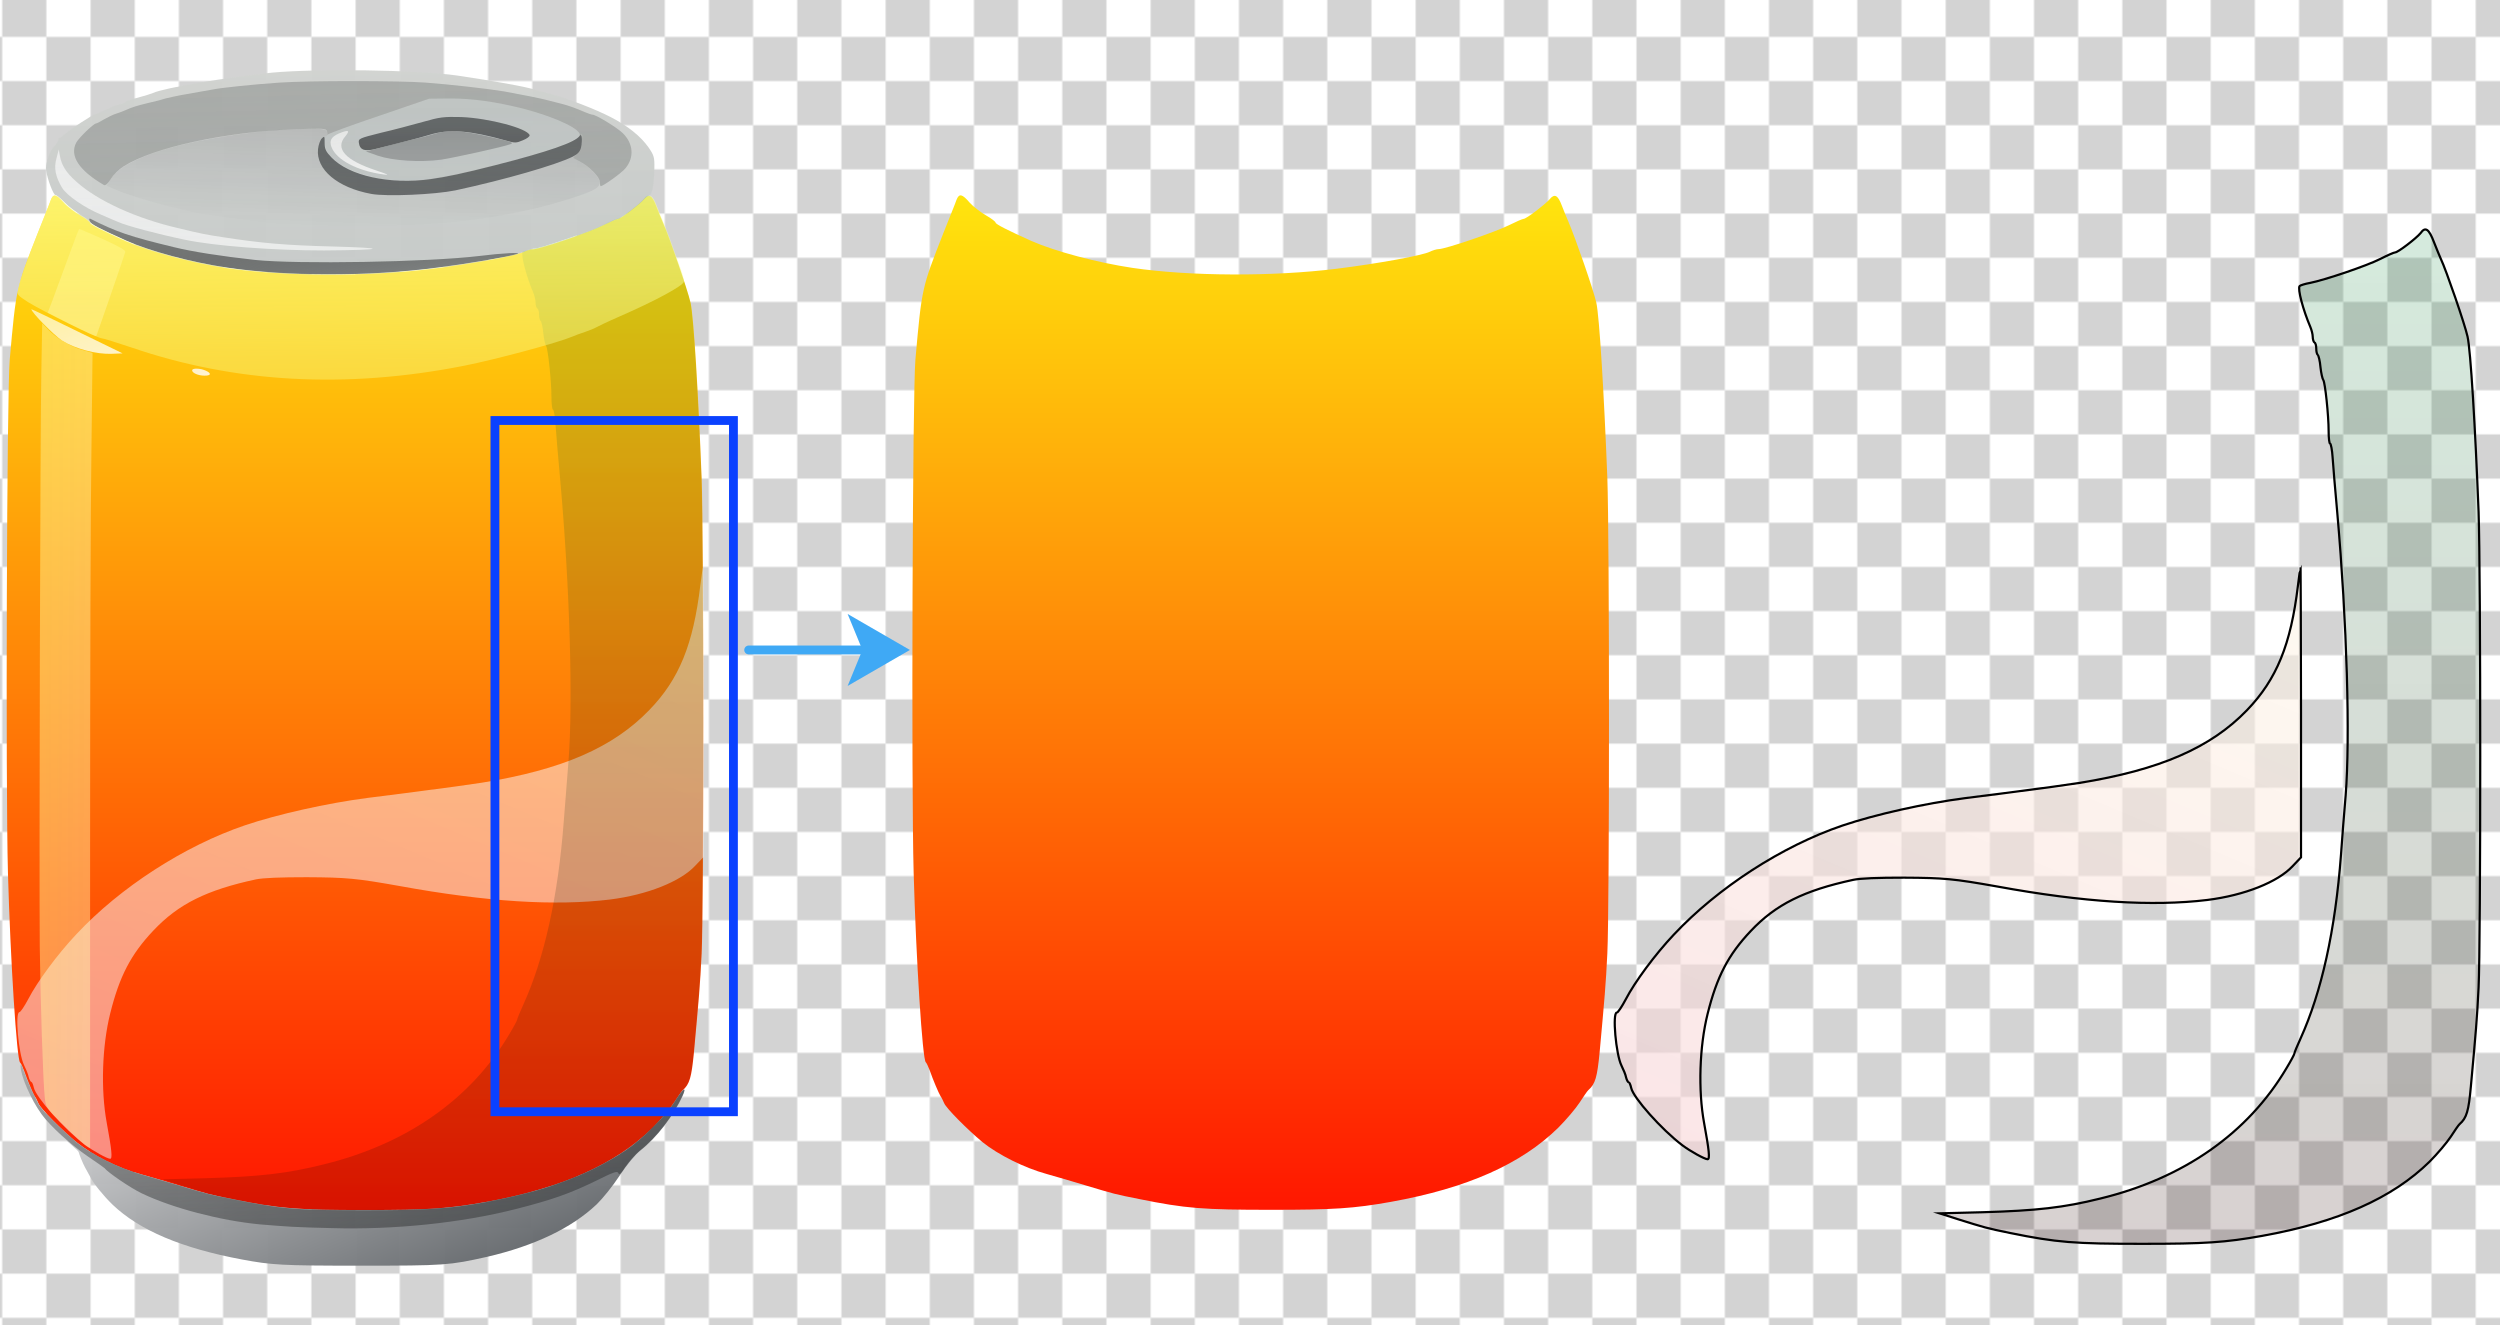
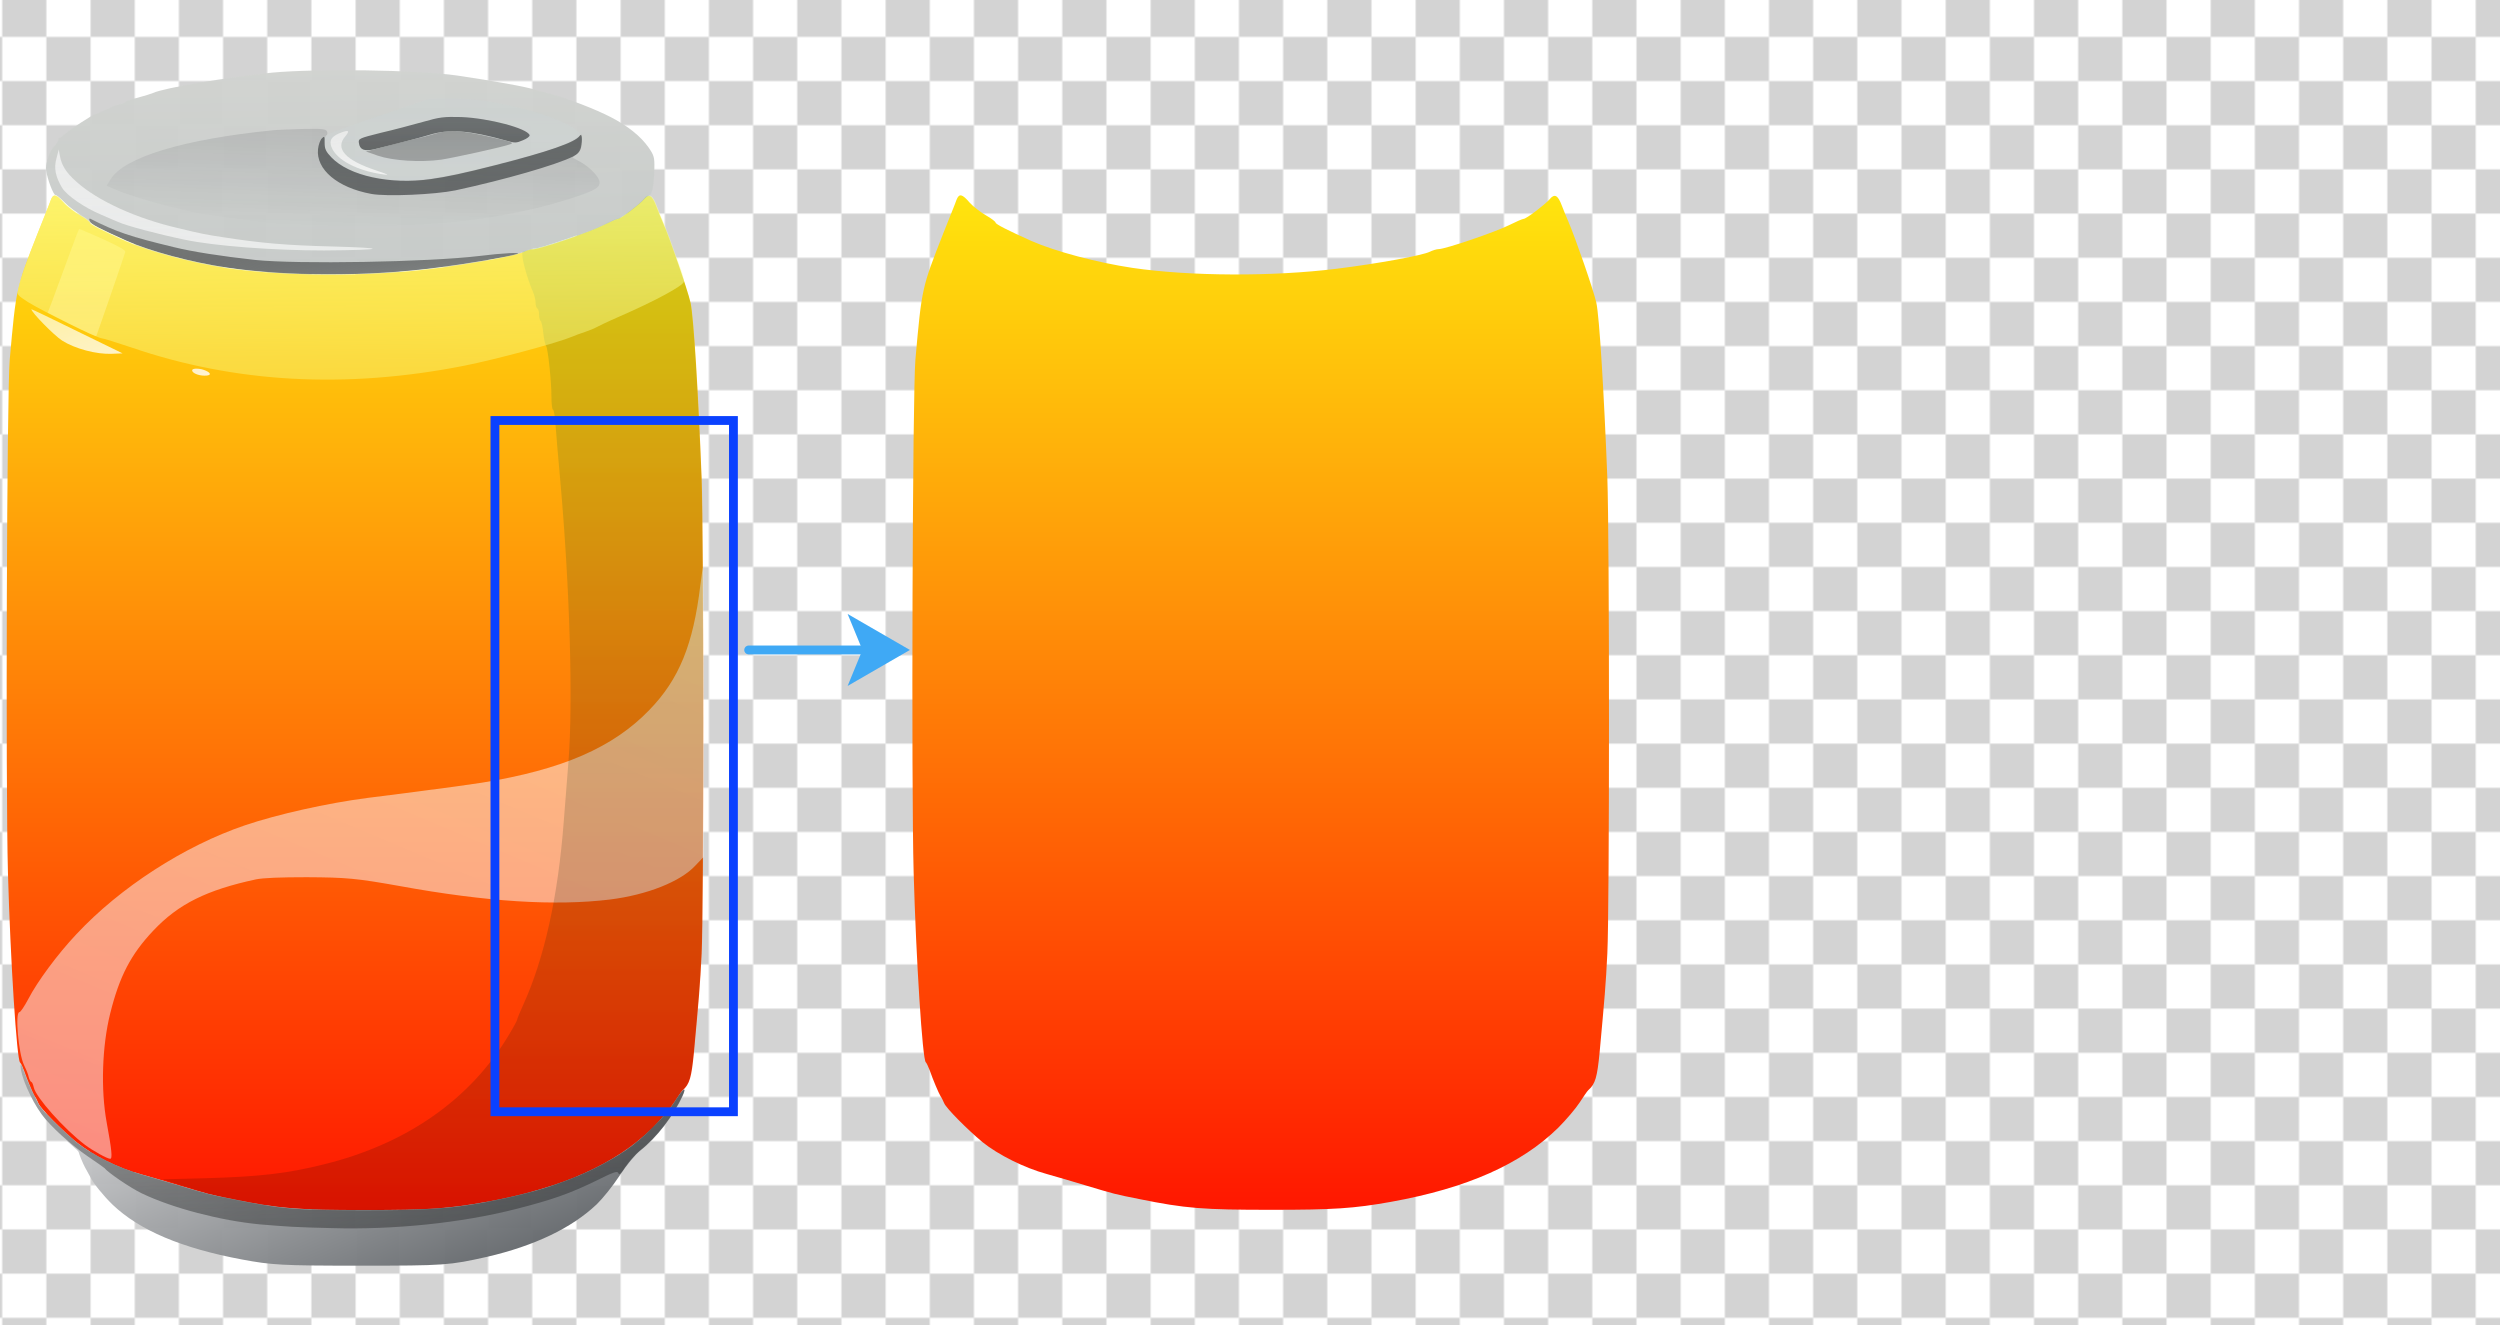
<svg xmlns="http://www.w3.org/2000/svg" xmlns:xlink="http://www.w3.org/1999/xlink" version="1.1" id="图层_1" x="0px" y="0px" viewBox="0 0 1132 600" style="enable-background:new 0 0 1132 600;" xml:space="preserve">
  <style type="text/css">
	.st0{fill:none;}
	.st1{fill:#D3D3D3;}
	.st2{fill:url(#SVGID_1_);}
	.st3{fill:url(#region-1-1_00000129921663127440732020000016577917345839411105_);}
	.st4{fill:url(#region-1-2_00000031924215420371910630000007973015371692920706_);}
	.st5{fill:url(#region-1-3_00000011016058165703024420000005390036413034336899_);}
	.st6{fill:url(#region-2-1_00000061432408358196996670000017732302155490613892_);}
	.st7{fill:url(#region-2-2_00000150096582771740285690000017921049030083899799_);}
	.st8{fill:url(#region-2-3_00000013875531979928599230000008745249379345872769_);}
	.st9{fill:url(#region-2-4_00000146457679010561981320000011932355353101081014_);}
	.st10{fill:url(#region-2-5_00000124129295593227862170000010555158832943358850_);}
	.st11{fill:url(#region-2-6_00000048491504263414695030000017848677523176241294_);}
	.st12{fill:url(#region-2-7_00000064349962779245359080000009306294050720782749_);}
	.st13{fill:url(#region-2-8_00000106120669447179846540000005195935505367183523_);}
	.st14{fill:url(#region-3-1_00000113334036595037239140000001243311145518208950_);}
	.st15{fill:url(#region-3-2_00000067216439239327215220000015900479038923910842_);}
	.st16{fill:url(#region-3-3_00000096775203792043591850000014091829690698658239_);}
	.st17{fill:url(#region-3-4_00000005983953189506744650000004244432625294189199_);}
	.st18{fill:url(#region-4-1_00000121275574796179381080000014596838890163968411_);}
	.st19{fill:url(#region-4-2_00000177459846828266695410000012784285437381490564_);}
	.st20{fill:url(#region-4-3_00000145764657436295552790000001883910278166834089_);}
	.st21{fill:url(#region-4-4_00000070837709615783344540000008702072529414877063_);}
	.st22{fill:url(#region-5-1_00000170958236497474538100000012380119695625831346_);}
	.st23{fill:url(#region-1-2-2_00000147939930346856344610000001273225646767130530_);}
	.st24{fill:url(#region-3-3-2_00000123432297126732688220000018164092713980765071_);stroke:#000000;stroke-miterlimit:10;}
	.st25{fill:url(#region-2-7-2_00000143604647305225067310000014914752611476685212_);stroke:#000000;stroke-miterlimit:10;}
	.st26{fill:none;stroke:#0A41FF;stroke-width:4;stroke-miterlimit:10;}
	.st27{fill:none;stroke:#3FA9F5;stroke-width:4;stroke-linecap:round;stroke-miterlimit:10;}
	.st28{fill:#3FA9F5;}
</style>
  <pattern y="600" width="40" height="40" patternUnits="userSpaceOnUse" id="a2ed1d96-aebd-4bf9-a4b3-645f1ac" viewBox="0 -40 40 40" style="overflow:visible;">
    <g>
      <rect y="-40" class="st0" width="40" height="40" />
      <g>
        <rect y="-40" class="st0" width="40" height="40" />
        <rect y="-40" class="st0" width="40" height="40" />
        <rect y="-20" class="st1" width="20" height="20" />
        <rect x="20" y="-40" class="st1" width="20" height="20" />
      </g>
    </g>
  </pattern>
  <g id="_图层_1">
    <pattern id="SVGID_1_" xlink:href="#a2ed1d96-aebd-4bf9-a4b3-645f1ac" patternTransform="matrix(1 0 0 -1 181 -16103.24)">
	</pattern>
    <rect class="st2" width="1132" height="600" />
  </g>
  <g id="layer-1">
    <linearGradient id="region-1-1_00000134970209998597608790000005988629179084953988_" gradientUnits="userSpaceOnUse" x1="-207.011" y1="163.005" x2="-206.921" y2="161.245" gradientTransform="matrix(340.1 0 0 -114.07 70555.992 18624.229)">
      <stop offset="0" style="stop-color:#D1D3D0;stop-opacity:0.99" />
      <stop offset="1" style="stop-color:#BBC1C1;stop-opacity:0.99" />
    </linearGradient>
    <path id="region-1-1" style="fill:url(#region-1-1_00000134970209998597608790000005988629179084953988_);" d="M123.1,32.9   c-19.9,2-49.3,7-53.8,9.2c-0.7,0.3-3.7,1.3-6.8,2.1c-3,0.7-5.7,1.7-5.9,2.1s-1,0.7-1.6,0.7c-0.7,0-3.6,1-6.6,2.4   c-2.8,1.3-5.3,2.4-5.5,2.4c-0.7,0-11.5,7-13.3,8.7c-1.1,1-2.3,1.9-2.6,1.9c-0.4,0-0.7,0.5-0.7,1c0,0.7-0.7,1.8-1.5,2.5   c-2.2,2-4.4,8.3-3.9,11.3c0.6,4.1,3.3,11.1,4.2,11.1c0.5,0,2.3,1.5,4.1,3.3c1.8,1.9,5.2,4.4,7.5,5.8c2.3,1.3,4.2,2.8,4.2,3.2   c0,0.7,5.8,3.6,16.2,8.3c10.7,4.7,29.6,9.8,45.8,12.2c25.9,3.8,63.4,4,92.3,0.4c19.4-2.4,39-6.1,42.3-7.7c1.2-0.7,3.1-1.2,4-1.2   c3,0,25.7-7.8,31.8-10.8c3.2-1.6,6.2-2.9,6.7-2.9c1.3,0,9.6-6.3,11.4-8.6c0.8-1.1,2-1.9,2.6-1.9c1.3,0,2.2-4.9,2.3-12.3   c0.1-4.9-0.2-5.8-2.6-9.3c-3.5-5-9.4-9.8-17.2-13.8c-7-3.6-18.9-8.2-26.6-10.3c-2.9-0.7-6.1-1.7-7.3-2c-4.2-1.4-19.4-4.1-35.6-6.5   C189,31.6,143.3,31,123.1,32.9L123.1,32.9z" />
    <linearGradient id="region-1-2_00000158008286867215944520000011521429728842961330_" gradientUnits="userSpaceOnUse" x1="-207.058" y1="165.419" x2="-207.058" y2="164.609" gradientTransform="matrix(389.68 0 0 -567.23 80847 93920.195)">
      <stop offset="0" style="stop-color:#FFE50D" />
      <stop offset="1" style="stop-color:#FF1600" />
    </linearGradient>
    <path id="region-1-2" style="fill:url(#region-1-2_00000158008286867215944520000011521429728842961330_);" d="M23,90.6   c-0.4,1.3-3.2,8.1-6,15.2c-9.7,24.7-9.7,24.5-12.6,57.1c-1.3,14.2-1.9,193-0.8,232.4c1.1,39.2,4,84.7,5.5,85.8   c0.3,0.2,1.1,1.9,1.8,3.7c1.4,4.1,4,10.2,4.9,11.7c0.5,0.6,1.1,2,1.6,3.1c1,2.4,10.5,11.9,17.3,17.6c7.2,5.8,18.9,11.7,29.2,14.5   c4.4,1.2,12.3,3.6,17.4,5.1c13.4,4,13.2,4,24.3,6.2c21.1,4.3,29,4.9,59.9,4.9c28.4,0,37.4-0.6,54.2-3.6c34.5-6.2,59-17.1,75.8-33.6   c3.6-3.6,7.9-8.7,9.6-11.3s3.5-5.3,4-5.7c3.2-2.8,4-5.9,5.1-17c2.3-25.1,2.8-30.5,3.5-44.9c1-19.6,1-187.7,0-215.4   c-1.5-38.1-3.6-73.2-5-79.3c-1.3-5.8-9.5-29.4-12.7-36.8c-0.8-1.8-2.1-5-2.9-7.1c-1.8-4.8-3.3-5.6-5.6-2.8   c-2.1,2.4-10.5,8.8-11.7,8.8c-0.5,0-3.5,1.3-6.7,2.9c-6.1,3.1-28.8,10.8-31.8,10.8c-0.9,0-2.8,0.6-4,1.2   c-3.2,1.6-22.9,5.3-42.3,7.7c-28.9,3.6-66.4,3.4-92.3-0.4c-16.1-2.4-35.1-7.5-45.8-12.2c-10.4-4.7-16.2-7.6-16.2-8.3   c0-0.4-1.9-1.9-4.2-3.2c-2.3-1.4-5.8-3.9-7.5-5.8C25.4,87.8,24.1,87.6,23,90.6L23,90.6z" />
    <linearGradient id="region-1-3_00000001639575827416656500000008406629935536331908_" gradientUnits="userSpaceOnUse" x1="-207.47" y1="163.828" x2="-206.66" y2="163.249" gradientTransform="matrix(371.42 0 0 -112.32 77055.633 18886.971)">
      <stop offset="0" style="stop-color:#ECECED;stop-opacity:0.99" />
      <stop offset="1" style="stop-color:#616569;stop-opacity:0.99" />
    </linearGradient>
    <path id="region-1-3" style="fill:url(#region-1-3_00000001639575827416656500000008406629935536331908_);" d="M9.3,482.7   c0,4.4,4.8,15.3,9.6,21.9c2.4,3.3,8.8,9.9,13.4,13.8c1.8,1.5,3.2,2.9,3.3,3.2c0.2,1,2,5.4,2.9,7c0.5,0.9,1.5,2.7,2.2,4   c1.5,3.2,6.1,8.8,10.2,12.8c12.2,11.7,31.4,19.8,58.7,24.9c13.4,2.5,17.8,2.8,53.4,2.8c38.6,0,40.5-0.2,57.5-4   c21.5-5,38.3-13,49.7-23.8c2.6-2.5,7.3-8.3,10.3-12.9c3.3-5,7-9.5,9.4-11.4c7.4-5.8,15.1-15.8,19.1-24.6c2.2-4.8,0.2-3.5-3.2,2   c-3.9,6.4-15.2,17.7-22.6,22.6c-17.5,11.5-36.8,18.5-63.6,23.4c-16.8,3-25.8,3.6-54.2,3.6c-30.9,0.1-38.8-0.6-59.9-4.9   c-11.1-2.3-10.9-2.2-24.3-6.2c-5.1-1.5-13-3.9-17.4-5.1c-10.3-2.8-22-8.8-29.2-14.5c-6.9-5.7-16.3-15.1-17.3-17.6   c-0.5-1-1.1-2.4-1.6-3.1c-1-1.7-3-6.1-4.9-11.3C9.9,482,9.4,481.3,9.3,482.7L9.3,482.7z" />
  </g>
  <g id="layer-2">
    <linearGradient id="region-2-1_00000005958416318845125780000010274662528117414563_" gradientUnits="userSpaceOnUse" x1="-207.022" y1="160.212" x2="-206.502" y2="156.332" gradientTransform="matrix(311.82 0 0 -58.75 64689.023 9446.75)">
      <stop offset="0" style="stop-color:#595D5B;stop-opacity:0.33" />
      <stop offset="1" style="stop-color:#A3A6A4;stop-opacity:0.47" />
    </linearGradient>
-     <path id="region-2-1" style="fill:url(#region-2-1_00000005958416318845125780000010274662528117414563_);" d="M126.7,37.4   c-11.9,0.8-26.5,2.3-30.8,3.2c-2,0.4-7.1,1.3-11.3,2s-8.6,1.7-9.7,2c-1.1,0.4-4.5,1.3-7.7,2c-5.7,1.4-7,1.8-10.9,3.5   c-1.1,0.5-2.9,1.1-4.1,1.5s-3.4,1.5-5,2.4c-1.7,1-3.3,1.9-3.7,1.9c-1.1,0-7.9,6.6-9,8.7c-3.1,6,1.3,12.6,12.6,19.2   c0.7,0.3,1.8-0.7,3.1-2.8c1.1-1.9,3.7-4.4,5.8-5.7c13.5-8.6,46.7-15.7,77.7-16.8c13-0.4,13.9-0.4,14.4,1c0.3,0.9,0.2,1.6-0.2,1.8   s-0.9,1.7-0.9,3.4c0,8.9,17.3,17,36.3,17c9.8,0,19.4-1.6,40.6-7c24.1-6.1,34.2-9.6,38.4-13.1c1.5-1.2,1.5-1.1,1,2.8   c-0.4,2.7-1.1,4.5-2.3,5.5c-1,0.8-1.6,1.5-1.5,1.6s1.6,0.8,3.2,1.7c4.3,2.3,8.9,7,8.9,9.2c0,1.1,0.2,1.9,0.4,1.9   c1.1,0,9.4-5.9,11.2-8.1c4.1-4.9,3.6-11.3-1.3-16c-2.6-2.5-12.1-8.3-13.7-8.3c-0.4,0-1.9-0.5-3.3-1.1c-4.1-1.8-7.5-3-10.6-3.8   c-1.6-0.4-4.3-1.1-5.9-1.5c-3.2-0.9-12.9-2.8-20.1-4.1c-7.1-1.2-24.8-3.2-35.6-4C180.7,36.5,139.5,36.5,126.7,37.4L126.7,37.4z" />
    <linearGradient id="region-2-2_00000072272488919010067600000014377487204674119316_" gradientUnits="userSpaceOnUse" x1="-206.94" y1="158.922" x2="-206.32" y2="162.212" gradientTransform="matrix(275.8 0 0 -54.36 57215.594 8741.659)">
      <stop offset="0" style="stop-color:#01020E;stop-opacity:0" />
      <stop offset="1" style="stop-color:#000000;stop-opacity:0.45" />
    </linearGradient>
    <path id="region-2-2" style="fill:url(#region-2-2_00000072272488919010067600000014377487204674119316_);" d="M123.5,59   C83.1,63,55.9,71.3,50,81.3l-1.7,2.8l3.7,1.6c6,2.6,15.2,5.4,24.4,7.7c14.7,3.6,16.4,3.8,41.3,7c12.6,1.6,21.3,2,44.5,2   c40.4,0,70.9-4.1,98.9-13.4c8.3-2.8,10.4-4.1,10.4-6.4s-4.3-6.9-8.9-9.4c-1.5-0.9-3-1.6-3.2-1.7s0.5-0.8,1.5-1.6   c1.1-1,1.9-2.8,2.3-5.5c0.5-3.9,0.4-4-1-2.8c-4.1,3.6-14.2,7-38.4,13.1c-21.3,5.4-30.9,7-40.6,7c-18.9,0-36.3-8.1-36.3-17   c0-1.7,0.4-3.2,0.9-3.4c0.4-0.2,0.6-0.9,0.3-1.7c-0.5-1.2-1.8-1.4-11.3-1.2C131.1,58.6,125,58.8,123.5,59L123.5,59z" />
    <linearGradient id="region-2-3_00000030446857830143343070000008263214616461366159_" gradientUnits="userSpaceOnUse" x1="-206.438" y1="160.052" x2="-206.438" y2="159.243" gradientTransform="matrix(177.35 0 0 -56.4 36708.461 9092.921)">
      <stop offset="0" style="stop-color:#F8F8F9;stop-opacity:0.69" />
      <stop offset="1" style="stop-color:#FFFFFF;stop-opacity:0.62" />
    </linearGradient>
    <path id="region-2-3" style="fill:url(#region-2-3_00000030446857830143343070000008263214616461366159_);" d="M25.6,71.6   C24.3,76,25.1,80,28.1,85c2.1,3.5,10.2,9.1,17.7,12.2c3.3,1.5,6.8,2.9,7.7,3.3c3.7,1.7,17.9,5.5,30,8c13.5,2.9,40.3,4.9,63.2,4.9   c27.7-0.2,29.7-1.1,3.6-1.8c-20.4-0.5-32.2-1.5-49.4-4.2c-7.4-1.1-9.5-1.5-19.8-4C61.8,99,44.1,90.9,34.5,82.2   c-4.6-4.1-6.6-7.3-7.4-11.7l-0.5-2.8L25.6,71.6L25.6,71.6z" />
    <linearGradient id="region-2-4_00000042701019516594938950000001665419254211429302_" gradientUnits="userSpaceOnUse" x1="-207.168" y1="155.438" x2="-206.358" y2="154.678" gradientTransform="matrix(239.76 0 0 -31.08 49709.961 4933.219)">
      <stop offset="0" style="stop-color:#000000;stop-opacity:0.35" />
      <stop offset="1" style="stop-color:#878B8B;stop-opacity:0.97" />
    </linearGradient>
    <path id="region-2-4" style="fill:url(#region-2-4_00000042701019516594938950000001665419254211429302_);" d="M40.7,100.2   c0.7,1.5,4.1,3.2,16.4,8.7c10.6,4.8,29.6,9.9,45.8,12.3c27.2,4.1,63.6,4.1,95.6-0.1c11.8-1.5,32.3-4.9,35.6-6c2.8-1-6.6-0.5-17,0.8   c-23.2,2.8-82.6,3.8-101.6,1.8c-15.4-1.7-28.3-3.7-36.8-5.8c-19.9-4.8-25.8-6.8-37.9-12.9C40.3,98.9,40.3,99.4,40.7,100.2   L40.7,100.2z" />
    <linearGradient id="region-2-5_00000052815828723798742430000006160194160249924224_" gradientUnits="userSpaceOnUse" x1="-203.869" y1="153.342" x2="-203.109" y2="152.182" gradientTransform="matrix(51.1 0 0 -25.04 10435.8 3979.102)">
      <stop offset="0" style="stop-color:#FEFFE1;stop-opacity:0.7" />
      <stop offset="1" style="stop-color:#FEFFFF;stop-opacity:0.83" />
    </linearGradient>
    <path id="region-2-5" style="fill:url(#region-2-5_00000052815828723798742430000006160194160249924224_);" d="M14.2,140   c0,1.4,10.2,11.8,13.9,14.2c5.8,3.7,15.6,6.3,22.5,6l4.9-0.2l-20.7-10.1C23.5,144.3,14.2,139.9,14.2,140z" />
    <linearGradient id="region-2-6_00000114046041674656903680000009346592206046549394_" gradientUnits="userSpaceOnUse" x1="-188.644" y1="87.693" x2="-187.814" y2="87.373" gradientTransform="matrix(9.91 0 0 -3.96 1958.53 515.56)">
      <stop offset="0" style="stop-color:#FEFDFE;stop-opacity:0.8" />
      <stop offset="1" style="stop-color:#FFFFFF;stop-opacity:0.83" />
    </linearGradient>
    <path id="region-2-6" style="fill:url(#region-2-6_00000114046041674656903680000009346592206046549394_);" d="M87,167.7   c0,1.2,2.8,2.4,5.6,2.4c3.1,0,3.2-1.1,0.5-2.3C90.6,166.7,87,166.6,87,167.7L87,167.7z" />
    <linearGradient id="region-2-7_00000001640553325375181410000017562343570230517895_" gradientUnits="userSpaceOnUse" x1="-207.251" y1="164.209" x2="-206.651" y2="165.429" gradientTransform="matrix(383.87 0 0 -331 79643.539 54912)">
      <stop offset="0" style="stop-color:#F7D3D6;stop-opacity:0.6" />
      <stop offset="1" style="stop-color:#FFFFEB;stop-opacity:0.55" />
    </linearGradient>
    <path id="region-2-7" style="fill:url(#region-2-7_00000001640553325375181410000017562343570230517895_);" d="M317.1,265.1   c-3.2,26.6-9.5,42.4-23.1,56.4c-16.4,17-39.4,27-75.8,32.9c-7.1,1.1-13,1.9-36,4.9c-4.9,0.6-12,1.5-15.8,2   c-18.4,2.4-40.7,7.4-55.5,12.4C83.5,383,54.4,401.8,34.6,423c-8.6,9.1-17.7,21.5-21.7,29.2c-1.8,3.4-3.6,6.1-4.1,6.1   c-2.1,0-0.4,19,2.1,24c0.9,1.8,1.9,4.2,2.1,5.4c0.3,1.2,0.9,2.2,1.2,2.2s0.8,1.1,1.1,2.5c0.9,4.4,13.8,18.9,23.2,26   c3.6,2.7,10.1,6.3,11.4,6.3c1.1,0,0.7-4-1.6-16.5c-2.7-14.7-2.1-34.5,1.6-49.3c4.2-16.9,9.4-26.8,19.5-37.5   c11.4-12.1,24.2-18.4,46.4-23.2c3.2-0.7,11.2-1,23.1-1c18.1,0.1,22.4,0.5,42.1,4c39.4,7.2,70.5,9.1,95.2,6.1   c16.8-2.1,31.9-8.1,38.6-15.3l3.8-4v-65.7c0-36-0.2-65.6-0.2-65.6C318.2,256.8,317.7,260.5,317.1,265.1L317.1,265.1z" />
    <linearGradient id="region-2-8_00000005979353690461526810000016209044204765467808_" gradientUnits="userSpaceOnUse" x1="-207.042" y1="163.44" x2="-206.762" y2="160.39" gradientTransform="matrix(371.42 0 0 -91.58 77055.633 15448.012)">
      <stop offset="0" style="stop-color:#000000;stop-opacity:0.27" />
      <stop offset="1" style="stop-color:#8E9596;stop-opacity:0.89" />
    </linearGradient>
    <path id="region-2-8" style="fill:url(#region-2-8_00000005979353690461526810000016209044204765467808_);" d="M9.3,482.7   c0,4.4,4.7,15.2,9.6,21.9c3.8,5.3,13.4,13.9,20.7,18.9c4,2.7,7.4,5.1,7.7,5.4c1.4,1.9,11.9,9.1,17,11.5c13.8,6.6,35.5,12.3,53.4,14   c12,1,15.8,1.3,32.8,1.7c27.6,0.8,58.1-2.3,82.9-8.6c16.5-4.2,24.5-7,36.6-12.9c8-4,9.6-4.5,10-3.4c0.4,1,1.2,0.2,3.2-2.9   c1.5-2.3,4.5-5.6,6.6-7.4c7.5-5.9,15.1-15.8,19.2-24.7c2.2-4.8,0.2-3.5-3.2,2c-3.9,6.4-15.2,17.7-22.6,22.6   c-17.5,11.5-36.8,18.5-63.6,23.4c-16.8,3-25.8,3.6-54.2,3.6c-30.9,0.1-38.8-0.6-59.9-4.9c-11.1-2.3-10.9-2.2-24.3-6.2   c-5.1-1.5-13-3.9-17.4-5.1c-10.3-2.8-22-8.8-29.2-14.5c-6.9-5.7-16.3-15.1-17.3-17.6c-0.5-1-1.1-2.4-1.6-3.1c-1-1.7-3-6.1-4.9-11.3   C9.9,482.1,9.4,481.3,9.3,482.7L9.3,482.7z" />
  </g>
  <linearGradient id="region-3-1_00000059996020521130445590000003968860587342832539_" gradientUnits="userSpaceOnUse" x1="-206.367" y1="158.583" x2="-206.357" y2="157.733" gradientTransform="matrix(142.77 0 0 -45.9 29667.062 7323.431)">
    <stop offset="0" style="stop-color:#CCD2D1;stop-opacity:0.64" />
    <stop offset="1" style="stop-color:#CFD5D4;stop-opacity:0.65" />
  </linearGradient>
  <path id="region-3-1" style="fill:url(#region-3-1_00000059996020521130445590000003968860587342832539_);" d="M172.1,52.3  c-12.2,4.1-22.8,8-23.7,8.6c-1,0.7-1.5,2.1-1.5,4.1c0,6.4,10.4,13.4,23.6,15.6c14.3,2.5,24.9,1.4,53.4-5.8  c24.3-6.2,36.8-10.4,38.5-13.3c1.5-2.6-10-8.2-25.1-12.2c-12.6-3.2-23.6-4.8-34.1-4.7l-8.9,0.1L172.1,52.3L172.1,52.3z" />
  <linearGradient id="region-3-2_00000168097887854995686660000004955316075208478651_" gradientUnits="userSpaceOnUse" x1="-206.524" y1="155.117" x2="-205.975" y2="158.307" gradientTransform="matrix(147.65 0 0 -33.6 30678.537 5302.189)">
    <stop offset="0" style="stop-color:#363A3B;stop-opacity:0.66" />
    <stop offset="1" style="stop-color:#676B6C;stop-opacity:0.81" />
  </linearGradient>
  <path id="region-3-2" style="fill:url(#region-3-2_00000168097887854995686660000004955316075208478651_);" d="M262.5,61.5  c-1.9,2.9-14.2,7.2-38.6,13.4c-14.1,3.6-21.7,5.2-28.9,6.2c-18.4,2.6-37-1.5-44.9-9.8c-2.6-2.7-3.1-3.8-3.1-6.6c0-3.1-0.1-3.2-1.3-2  c-0.7,0.7-1.5,2.9-1.7,4.8c-1,9.2,8.8,17.5,24.1,20.3c6.9,1.3,28.9,0.3,38.1-1.6c22.7-4.9,45.5-11.5,53.2-15.3  c2.2-1.1,3.2-2.2,3.7-4.2C263.8,63.4,263.5,60,262.5,61.5L262.5,61.5z" />
  <linearGradient id="region-3-3_00000021809135943085642730000007453702076531973051_" gradientUnits="userSpaceOnUse" x1="-206.956" y1="165.419" x2="-206.956" y2="164.609" gradientTransform="matrix(302.4 0 0 -567.12 62779.699 93897.383)">
    <stop offset="0" style="stop-color:#068534;stop-opacity:0.17" />
    <stop offset="1" style="stop-color:#280000;stop-opacity:0.18" />
  </linearGradient>
  <path id="region-3-3" style="fill:url(#region-3-3_00000021809135943085642730000007453702076531973051_);" d="M291.4,90.2  c-1.9,2.3-10.2,8.7-11.5,8.7c-0.5,0-3.5,1.3-6.6,2.9c-6.3,3.2-25.3,9.6-31.9,10.9c-2.3,0.4-4.4,1.1-4.7,1.4c-1,1.1,1.6,11,4.8,18.5  c0.6,1.4,1,3.4,1,4.5s0.4,2.4,0.8,2.6c0.5,0.2,0.8,1.5,0.8,2.8s0.3,2.5,0.7,2.8c0.3,0.2,1,2.8,1.2,5.5c0.3,2.8,0.9,5.4,1.3,5.9  c0.8,1.1,2.4,15.9,2.4,23.1c0,3.2,0.3,5.7,0.7,5.7c0.3,0,0.9,2.8,1.1,6.2c0.2,3.5,1.2,14.7,2.1,24.9c4.5,50,5.9,101.9,3.8,128.3  c-0.6,7.8-1.6,19.8-2.1,26.7c-2.6,34.4-8.8,62.2-18.3,83.2c-1.5,3.3-2.8,6.4-2.8,6.8s-1.6,3.4-3.6,6.7c-17.4,29.4-46.5,49.8-84.3,59  c-16.5,4.1-28.8,5.5-53.4,6.2l-19.4,0.5l8.5,2.7c12.2,3.8,12.3,3.9,23.5,6.2c21.1,4.3,29,4.9,59.9,4.9c28.4,0,37.4-0.6,54.2-3.6  c34.5-6.2,59-17.1,75.8-33.6c3.6-3.6,7.9-8.7,9.6-11.3s3.5-5.3,4-5.7c3.2-2.8,4-5.9,5.1-17c2.3-25.1,2.8-30.5,3.5-44.9  c1-19.6,1-187.7,0-215.4c-1.5-38.1-3.6-73.2-5-79.3c-1.1-5.2-9.7-30.2-12.1-35.2c-0.4-0.9-1.8-4.2-3-7.3  C295.2,88.2,293.7,87.2,291.4,90.2L291.4,90.2z" />
  <linearGradient id="region-3-4_00000163041321578191154330000004236992493295911584_" gradientUnits="userSpaceOnUse" x1="-201.074" y1="164.952" x2="-197.264" y2="164.661" gradientTransform="matrix(29.67 0 0 -461.5 5982.9 76438.594)">
    <stop offset="0" style="stop-color:#FEF699;stop-opacity:0.45" />
    <stop offset="1" style="stop-color:#FFEEFF;stop-opacity:0.36" />
  </linearGradient>
-   <path id="region-3-4" style="fill:url(#region-3-4_00000163041321578191154330000004236992493295911584_);" d="M18.7,169.3  c-0.5,26.2-1,225.4-0.7,259.1c0.3,24.8,1.5,62,2.3,68.8c0.5,4.4,0.6,4.5,8.9,12.7c4.6,4.5,9.2,8.7,10,9.1l1.6,0.9V384.2  c0-74.7,0.2-155.8,0.6-180.1l0.5-44.3l-4.8-1.4c-5.3-1.5-12.4-5.8-15.7-9.6l-2.3-2.4L18.7,169.3L18.7,169.3z" />
  <g id="layer-4">
    <linearGradient id="region-4-1_00000075880497242909492640000005576264476505414591_" gradientUnits="userSpaceOnUse" x1="-205.79" y1="147.729" x2="-205.79" y2="146.919" gradientTransform="matrix(95.57 0 0 -18.54 19868.5 2793.7)">
      <stop offset="0" style="stop-color:#05080B;stop-opacity:0.49" />
      <stop offset="1" style="stop-color:#000003;stop-opacity:0.52" />
    </linearGradient>
    <path id="region-4-1" style="fill:url(#region-4-1_00000075880497242909492640000005576264476505414591_);" d="M191.5,55.2   c-4.7,1.3-13.2,3.6-18.9,4.9c-10,2.5-10.4,2.7-10.1,4.6c0.4,3.1,2.4,3.9,6.9,2.9c6-1.4,20.4-5.1,24.9-6.5c8.9-2.8,18.5-2.1,35,2.6   c3.8,1.1,4.5,1.1,7.5-0.2c1.8-0.7,3.2-1.8,3-2.3c-1-3.1-18.5-7.7-30.9-8.2C200.9,52.8,199.2,53,191.5,55.2L191.5,55.2z" />
    <linearGradient id="region-4-2_00000015333930110081436630000000327280957344904102_" gradientUnits="userSpaceOnUse" x1="-202.166" y1="152.264" x2="-201.926" y2="150.914" gradientTransform="matrix(31.67 0 0 -24.45 6562.14 3782.15)">
      <stop offset="0" style="stop-color:#F2F2F1;stop-opacity:0.75" />
      <stop offset="1" style="stop-color:#FFFFFF;stop-opacity:0.82" />
    </linearGradient>
    <path id="region-4-2" style="fill:url(#region-4-2_00000015333930110081436630000000327280957344904102_);" d="M153.3,60.5   c-3.3,1.5-4.3,3.2-3.2,6.1c2.2,5.8,11.7,10.8,23.6,12.4c2.8,0.4,2.1,0-3.3-1.8c-14-4.6-18.8-9.9-14.1-15.4   C158.7,58.9,157.9,58.6,153.3,60.5L153.3,60.5z" />
    <linearGradient id="region-4-3_00000155825198438359314290000003579712294672511880_" gradientUnits="userSpaceOnUse" x1="-205.489" y1="145.781" x2="-205.489" y2="144.972" gradientTransform="matrix(81.72 0 0 -16.68 16991.34 2492.291)">
      <stop offset="0" style="stop-color:#8A8D8D;stop-opacity:0.81" />
      <stop offset="1" style="stop-color:#919494;stop-opacity:0.78" />
    </linearGradient>
    <path id="region-4-3" style="fill:url(#region-4-3_00000155825198438359314290000003579712294672511880_);" d="M196.8,60.6   c-2.2,0.7-6.2,1.7-8.9,2.3c-2.7,0.6-8.8,2.2-13.5,3.4l-8.7,2.3l5.4,1.9c6.8,2.3,19.2,3.1,28.7,1.8c5.8-0.9,28.2-5.8,31.3-7   c1.9-0.7,0.6-1.1-10.5-3.6C208.7,59,202.9,58.7,196.8,60.6L196.8,60.6z" />
    <linearGradient id="region-4-4_00000048479768107840042230000014013629163232314013_" gradientUnits="userSpaceOnUse" x1="-207.058" y1="162.808" x2="-206.948" y2="160.618" gradientTransform="matrix(372.49 0 0 -102.94 77277.641 16844.941)">
      <stop offset="0" style="stop-color:#FBFFB7;stop-opacity:0.56" />
      <stop offset="1" style="stop-color:#EBFF47;stop-opacity:0.12" />
    </linearGradient>
    <path id="region-4-4" style="fill:url(#region-4-4_00000048479768107840042230000014013629163232314013_);" d="M23,90.6   c-0.4,1.3-3.2,8.1-6,15.2C11.8,119,9.1,126.5,8.2,131c-0.6,2.4-0.3,2.7,4.5,5.8c6.6,4.1,31.6,16.4,33.4,16.4   c0.7,0,6.7,1.9,13.3,4.1c46.9,16.1,97.1,18.9,150.8,8.3c14.1-2.8,42.5-10.4,49-13.2c0.9-0.4,3.5-1.4,5.7-2.1c2.3-0.8,4.5-1.7,4.9-2   c0.5-0.3,5.2-2.6,10.5-4.9c16.5-7.2,29.1-14,29.4-15.9c0.2-0.9-0.9-4.7-2.4-8.4c-1.4-3.7-3.2-8.8-4.1-11.3s-2.3-5.9-3-7.7   c-0.8-1.8-2.1-5-2.9-7.1c-1.8-4.8-3.3-5.6-5.6-2.8c-2.1,2.4-10.5,8.8-11.7,8.8c-0.5,0-3.5,1.3-6.7,2.9   c-6.1,3.1-28.8,10.8-31.8,10.8c-0.9,0-2.8,0.6-4,1.2c-3.2,1.6-22.9,5.3-42.3,7.7c-28.9,3.6-66.4,3.4-92.3-0.4   c-16.1-2.4-35.1-7.5-45.8-12.2c-10.4-4.7-16.2-7.6-16.2-8.3c0-0.4-1.9-1.9-4.2-3.2c-2.3-1.4-5.8-3.9-7.5-5.8   C25.4,87.8,24.1,87.6,23,90.6L23,90.6z" />
  </g>
  <g id="layer-5">
    <linearGradient id="region-5-1_00000141451743715284462980000009128397736808645761_" gradientUnits="userSpaceOnUse" x1="-202.861" y1="160.551" x2="-202.861" y2="159.741" gradientTransform="matrix(43.43 0 0 -59.91 8849.45 9721.989)">
      <stop offset="0" style="stop-color:#FFF784;stop-opacity:0.6" />
      <stop offset="1" style="stop-color:#FFF18E;stop-opacity:0.61" />
    </linearGradient>
    <path id="region-5-1" style="fill:url(#region-5-1_00000141451743715284462980000009128397736808645761_);" d="M30.5,117.7   c-2.8,7.7-6,16.3-7,19l-1.9,4.9l10.8,5.5c6,3,11,5.3,11.2,5.1c0.2-0.3,12.2-35,13.1-38c0.3-0.9-2.4-2.4-10-5.9   c-5.7-2.5-10.5-4.6-10.8-4.6S33.3,110.1,30.5,117.7z" />
  </g>
  <linearGradient id="region-1-2-2_00000104674833235086627400000005863516796875832492_" gradientUnits="userSpaceOnUse" x1="-206.005" y1="165.419" x2="-206.005" y2="164.609" gradientTransform="matrix(389.68 0 0 -567.23 80847 93920.195)">
    <stop offset="0" style="stop-color:#FFE50D" />
    <stop offset="1" style="stop-color:#FF1600" />
  </linearGradient>
  <path id="region-1-2-2" style="fill:url(#region-1-2-2_00000104674833235086627400000005863516796875832492_);" d="M433.1,90.5  c-0.4,1.3-3.2,8.1-6,15.2c-9.7,24.7-9.7,24.5-12.6,57.1c-1.3,14.2-1.9,193-0.8,232.4c1.1,39.2,4,84.7,5.5,85.8  c0.3,0.2,1.1,1.9,1.8,3.7c1.4,4.1,4,10.2,4.9,11.7c0.5,0.6,1.1,2,1.6,3.1c1,2.4,10.5,11.9,17.3,17.6c7.2,5.8,19,11.7,29.2,14.5  c4.5,1.2,12.3,3.6,17.4,5.1c13.4,4,13.2,4,24.3,6.2c21.1,4.3,29,4.9,59.9,4.9c28.4,0,37.4-0.6,54.2-3.6c34.5-6.2,59-17.1,75.8-33.6  c3.6-3.6,7.9-8.7,9.6-11.3s3.5-5.3,4-5.7c3.2-2.8,4-5.9,5.1-17c2.3-25.1,2.8-30.5,3.5-44.9c1-19.6,1-187.7,0-215.4  c-1.5-38.1-3.6-73.2-5-79.3c-1.3-5.8-9.5-29.4-12.7-36.8c-0.8-1.8-2.1-5-2.9-7.1c-1.8-4.8-3.3-5.6-5.6-2.8  c-2.1,2.4-10.5,8.8-11.7,8.8c-0.5,0-3.5,1.3-6.7,2.9c-6.2,3.1-28.8,10.8-31.8,10.8c-0.9,0-2.8,0.6-4,1.2c-3.2,1.6-22.9,5.3-42.3,7.7  c-28.9,3.6-66.4,3.4-92.3-0.4c-16.1-2.4-35.1-7.5-45.8-12.2c-10.5-4.7-16.2-7.6-16.2-8.3c0-0.4-1.9-1.9-4.2-3.2  c-2.4-1.4-5.8-3.9-7.5-5.8C435.6,87.7,434.3,87.5,433.1,90.5L433.1,90.5z" />
  <linearGradient id="region-3-3-2_00000097494050618153333600000005169169394489355701_" gradientUnits="userSpaceOnUse" x1="-204.296" y1="165.389" x2="-204.296" y2="164.579" gradientTransform="matrix(302.4 0 0 -567.12 62779.699 93897.383)">
    <stop offset="0" style="stop-color:#068534;stop-opacity:0.17" />
    <stop offset="1" style="stop-color:#280000;stop-opacity:0.18" />
  </linearGradient>
-   <path id="region-3-3-2" style="fill:url(#region-3-3-2_00000097494050618153333600000005169169394489355701_);stroke:#000000;stroke-miterlimit:10;" d="  M1096,105.6c-1.9,2.3-10.2,8.7-11.5,8.7c-0.5,0-3.5,1.3-6.6,2.9c-6.3,3.2-25.3,9.6-31.9,10.9c-2.3,0.4-4.4,1.1-4.7,1.4  c-1.1,1.1,1.6,11,4.8,18.5c0.6,1.4,1.1,3.4,1.1,4.5s0.4,2.4,0.8,2.6c0.5,0.2,0.8,1.5,0.8,2.8s0.3,2.5,0.7,2.8c0.3,0.2,1,2.8,1.2,5.5  c0.3,2.8,0.9,5.4,1.3,5.9c0.8,1.1,2.4,15.9,2.4,23.1c0,3.2,0.3,5.7,0.7,5.7c0.3,0,0.9,2.8,1.1,6.2c0.2,3.5,1.2,14.7,2.1,24.9  c4.4,50,5.9,101.9,3.8,128.3c-0.7,7.8-1.6,19.8-2.1,26.7c-2.6,34.4-8.8,62.2-18.3,83.2c-1.5,3.3-2.8,6.4-2.8,6.8s-1.6,3.4-3.6,6.7  c-17.4,29.4-46.5,49.8-84.3,59c-16.5,4.1-28.8,5.5-53.4,6.2l-19.4,0.5l8.5,2.7c12.2,3.8,12.3,3.9,23.5,6.2c21.1,4.3,29,4.9,59.9,4.9  c28.4,0,37.4-0.6,54.2-3.6c34.5-6.2,59-17.1,75.8-33.6c3.6-3.6,7.9-8.7,9.6-11.3s3.5-5.3,4-5.7c3.2-2.8,4.1-5.9,5.1-17  c2.3-25.1,2.8-30.5,3.5-44.9c1-19.6,1-187.7,0-215.4c-1.5-38.1-3.6-73.2-5-79.3c-1.1-5.2-9.7-30.2-12.1-35.2c-0.4-0.9-1.8-4.2-3-7.3  C1099.8,103.5,1098.2,102.5,1096,105.6L1096,105.6z" />
  <linearGradient id="region-2-7-2_00000156589042836024644360000006610626869150956445_" gradientUnits="userSpaceOnUse" x1="-205.366" y1="164.209" x2="-204.766" y2="165.429" gradientTransform="matrix(383.87 0 0 -331 79643.539 54912)">
    <stop offset="0" style="stop-color:#F7D3D6;stop-opacity:0.6" />
    <stop offset="1" style="stop-color:#FFFFEB;stop-opacity:0.55" />
  </linearGradient>
-   <path id="region-2-7-2" style="fill:url(#region-2-7-2_00000156589042836024644360000006610626869150956445_);stroke:#000000;stroke-miterlimit:10;" d="  M1040.5,265.2c-3.2,26.6-9.6,42.4-23.1,56.4c-16.4,17-39.4,27-75.8,32.9c-7.1,1.1-13,1.9-36,4.9c-4.9,0.6-12,1.5-15.8,2  c-18.4,2.4-40.7,7.4-55.5,12.4c-27.4,9.3-56.5,28.2-76.4,49.4c-8.6,9.1-17.7,21.5-21.7,29.2c-1.8,3.4-3.6,6.1-4.1,6.1  c-2.1,0-0.4,19,2.1,24c0.9,1.8,1.9,4.2,2.1,5.4c0.3,1.2,0.9,2.2,1.2,2.2s0.8,1.1,1.1,2.5c0.9,4.4,13.8,18.9,23.2,26  c3.6,2.7,10.1,6.3,11.4,6.3c1.1,0,0.7-4-1.6-16.5c-2.7-14.7-2.1-34.5,1.6-49.3c4.2-16.9,9.4-26.8,19.5-37.5  c11.4-12.1,24.2-18.4,46.4-23.2c3.2-0.7,11.2-1,23.1-1c18.1,0.1,22.4,0.5,42.1,4c39.3,7.2,70.5,9.1,95.2,6.1  c16.8-2.1,31.9-8.1,38.6-15.3l3.8-4v-65.7c0-36-0.2-65.6-0.2-65.6C1041.6,257,1041,260.7,1040.5,265.2L1040.5,265.2z" />
  <rect x="224.1" y="190.4" class="st26" width="108" height="313" />
  <g>
    <line class="st27" x1="392" y1="294.3" x2="339" y2="294.3" />
    <polygon class="st28" points="412,294.3 383.8,310.6 390.5,294.3 383.8,278  " />
  </g>
</svg>